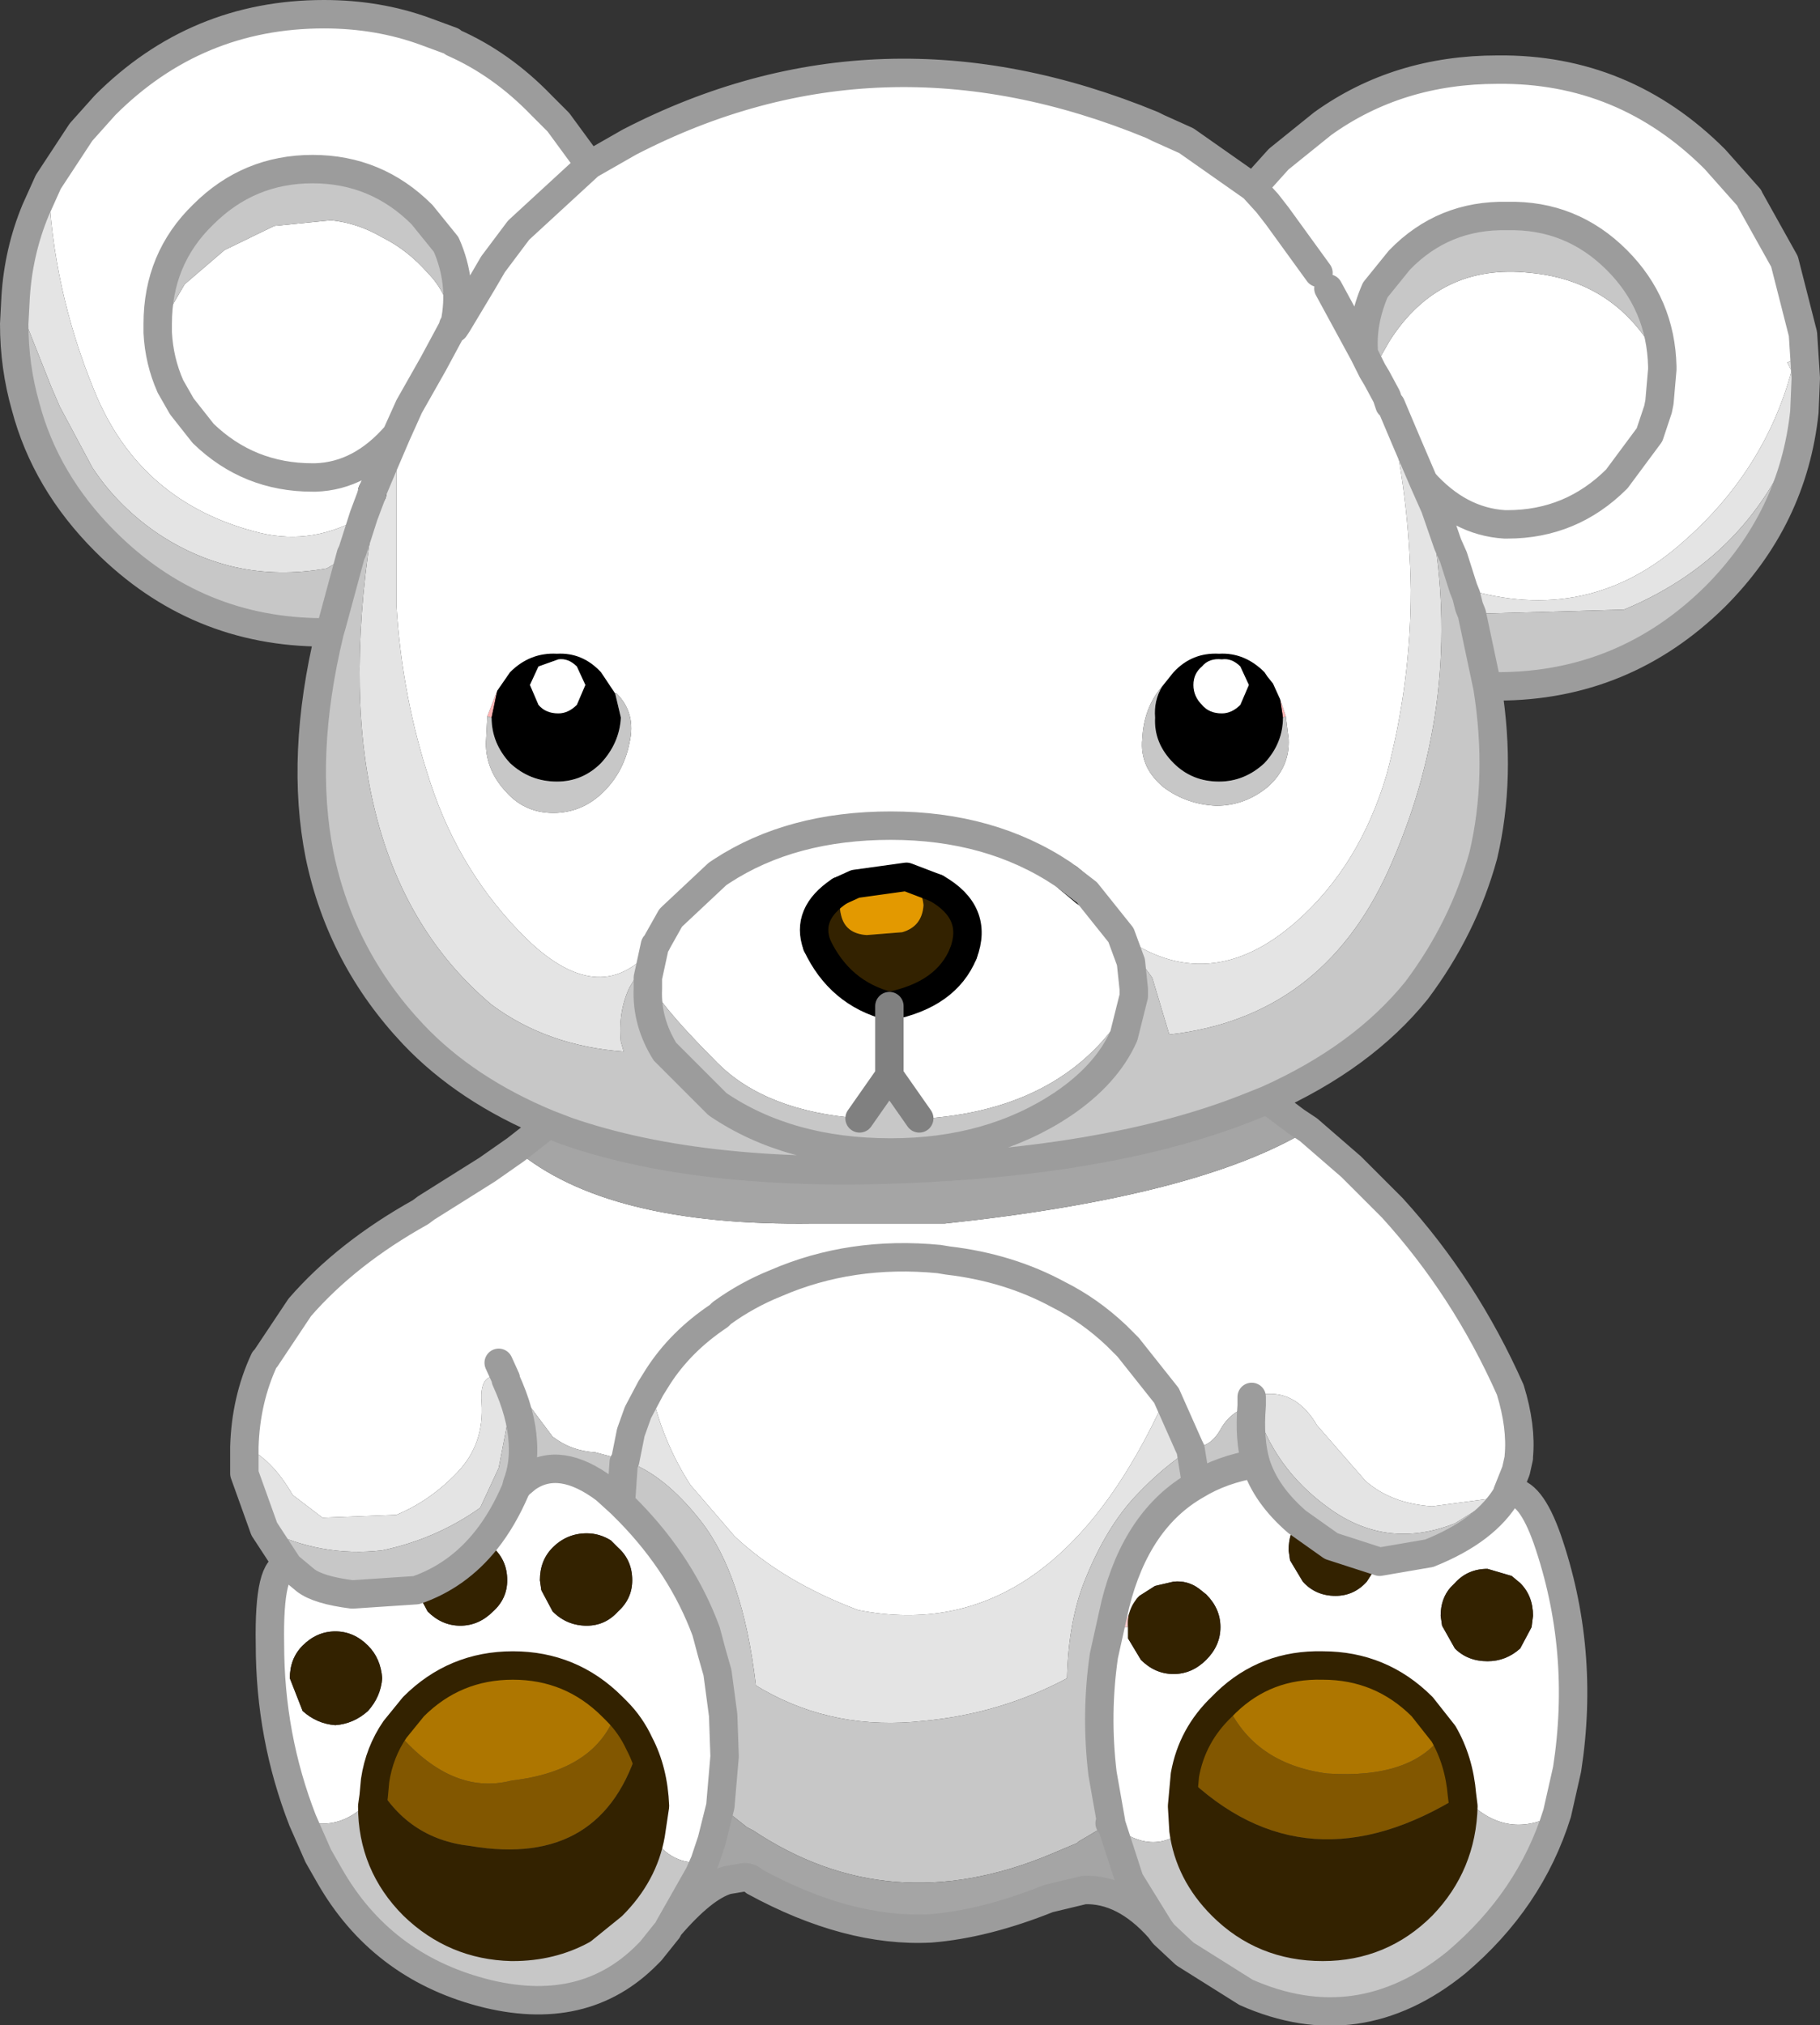
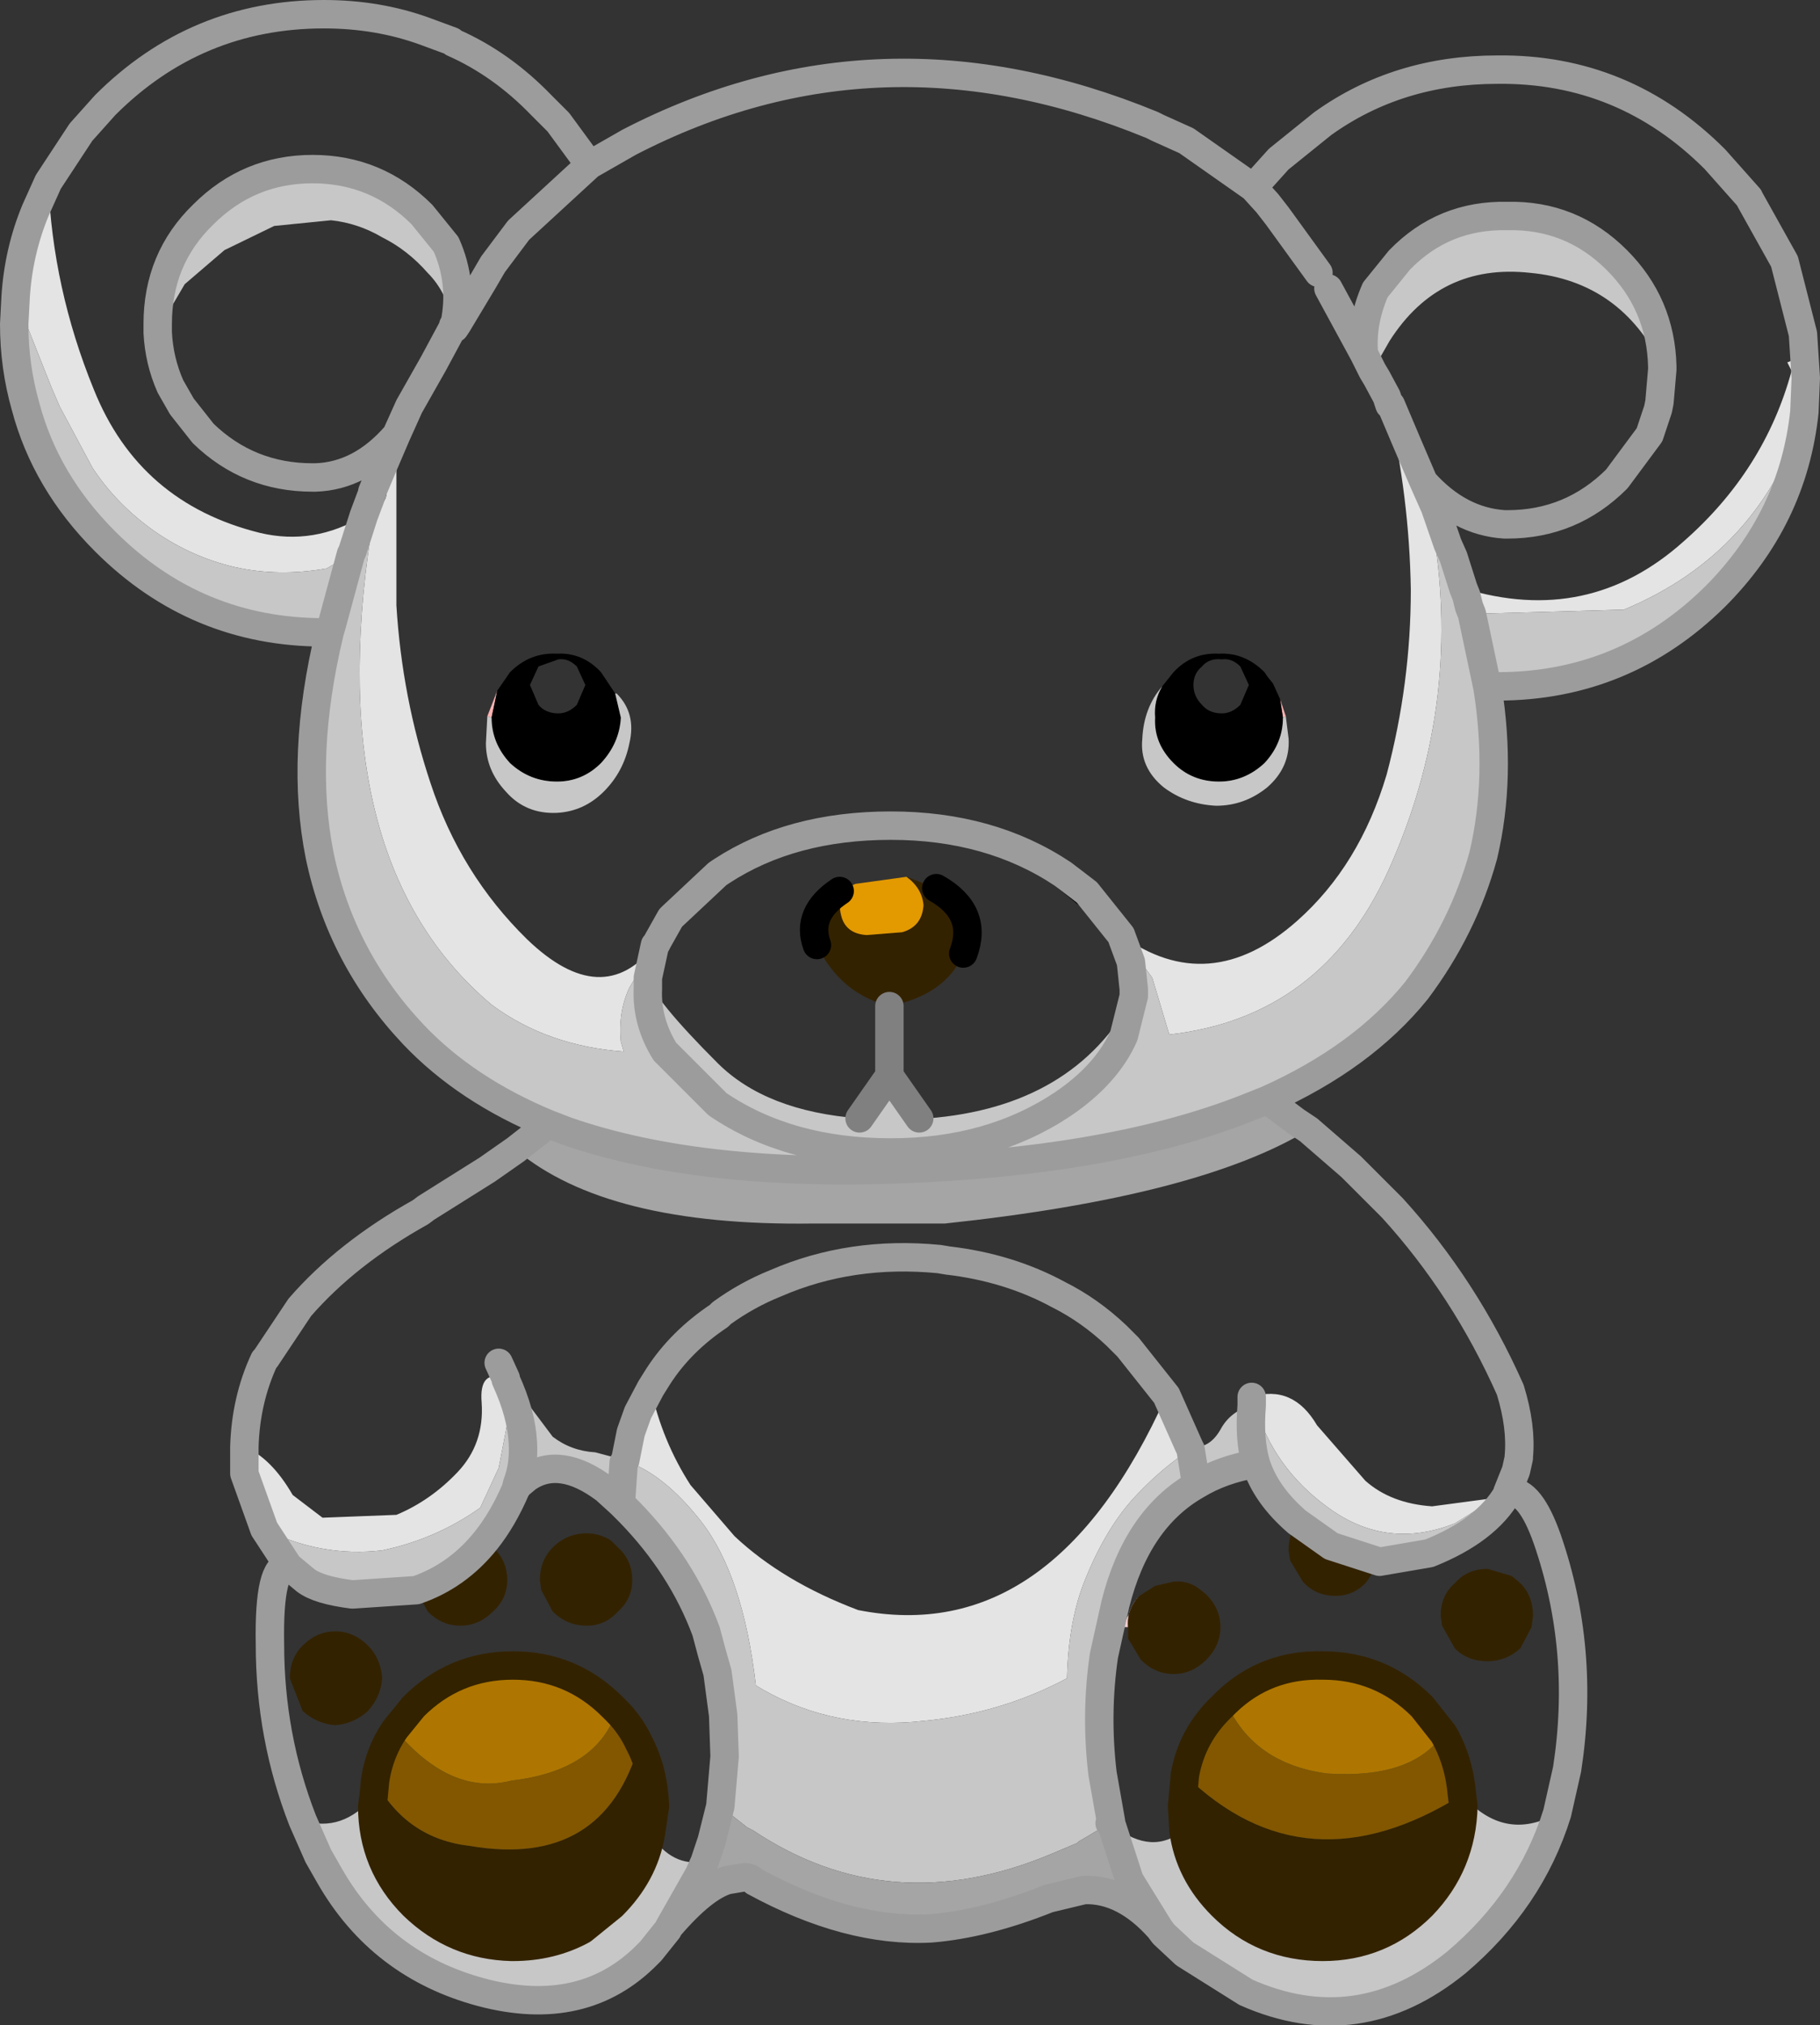
<svg xmlns="http://www.w3.org/2000/svg" height="71.25px" width="64.05px">
  <rect width="100%" height="100%" fill="#333333" stroke="none" />
  <g transform="matrix(1.0, 0.0, 0.0, 1.0, 32.05, 35.6)">
-     <path d="M-16.05 -24.2 L-15.95 -24.2 -16.0 -24.15 -16.05 -24.2" fill="#ffecec" fill-rule="evenodd" stroke="none" />
    <path d="M16.9 -21.35 L16.8 -21.35 16.85 -21.35 16.9 -21.35 M8.05 20.55 Q7.6 21.0 7.65 21.65 L7.45 21.65 7.95 20.65 8.05 20.55 M-16.1 -24.1 L-16.1 -24.15 -16.05 -24.2 -16.05 -24.1 -16.0 -24.15 -16.05 -24.1 -16.05 -24.2 -16.0 -24.15 -15.95 -24.2 -16.05 -24.05 -16.1 -24.05 -16.1 -24.1 M-16.1 -24.05 L-16.05 -24.1 -16.1 -24.05 M-10.35 -11.2 L-10.4 -11.2 -10.35 -11.2" fill="#ffcccc" fill-rule="evenodd" stroke="none" />
    <path d="M-9.15 33.05 L-9.2 33.1 -9.25 33.15 -9.15 33.05 M6.2 -4.2 L6.15 -4.2 5.55 -4.7 6.2 -4.2 M-6.65 -4.95 L-6.75 -4.8 -6.8 -4.85 -6.65 -4.95 M7.05 28.55 L7.15 28.65 7.1 28.7 7.05 28.55" fill="#ffa2a2" fill-rule="evenodd" stroke="none" />
    <path d="M-26.5 -24.2 L-26.4 -24.15 -26.5 -23.9 -26.5 -24.2 M-16.1 -24.15 L-16.05 -24.2 -16.1 -24.15" fill="#ff7171" fill-rule="evenodd" stroke="none" />
    <path d="M13.2 -10.4 L13.1 -10.35 13.0 -11.0 13.2 -10.4 M-8.4 -3.35 L-8.45 -3.3 -8.45 -3.35 -8.4 -3.35 M-14.55 -11.3 L-14.75 -10.35 -14.9 -10.4 -14.55 -11.3 M-14.25 12.95 L-14.25 12.9 -14.5 12.35 -14.05 12.85 -14.25 12.95 M-21.3 20.0 L-21.9 19.5 -21.3 19.9 -21.3 20.0" fill="#ffb3b3" fill-rule="evenodd" stroke="none" />
    <path d="M13.1 -10.35 Q13.1 -9.45 12.45 -8.75 11.75 -8.1 10.85 -8.1 9.9 -8.1 9.25 -8.75 8.55 -9.45 8.6 -10.35 8.55 -10.95 8.85 -11.45 L9.25 -11.95 Q9.9 -12.65 10.85 -12.6 11.75 -12.65 12.45 -11.95 L12.55 -11.8 12.75 -11.55 13.0 -11.0 13.1 -10.35 M11.6 -10.8 L11.9 -11.5 11.6 -12.15 Q11.3 -12.45 10.95 -12.4 10.5 -12.45 10.25 -12.15 9.95 -11.9 9.95 -11.5 9.95 -11.1 10.25 -10.8 10.5 -10.5 10.95 -10.5 11.3 -10.5 11.6 -10.8 M-14.55 -11.3 L-14.1 -11.95 Q-13.4 -12.65 -12.45 -12.6 -11.55 -12.65 -10.9 -11.95 L-10.4 -11.2 -10.2 -10.35 Q-10.25 -9.45 -10.9 -8.75 -11.55 -8.1 -12.45 -8.1 -13.4 -8.1 -14.1 -8.75 -14.75 -9.45 -14.75 -10.35 L-14.55 -11.3 M-12.4 -10.5 Q-12.05 -10.5 -11.75 -10.8 L-11.45 -11.5 -11.75 -12.15 Q-12.05 -12.45 -12.4 -12.4 L-13.1 -12.15 -13.4 -11.5 -13.1 -10.8 Q-12.85 -10.5 -12.4 -10.5" fill="#000000" fill-rule="evenodd" stroke="none" />
-     <path d="M29.55 -28.55 L30.75 -26.4 31.4 -23.85 Q31.45 -23.05 30.85 -22.85 L31.0 -22.55 Q30.05 -19.05 27.2 -16.55 23.85 -13.55 19.45 -14.9 L19.1 -16.0 18.9 -16.45 18.45 -17.75 18.05 -18.65 Q19.3 -17.25 20.9 -17.15 L21.0 -17.15 Q23.25 -17.15 24.85 -18.75 L26.0 -20.3 26.3 -21.2 26.35 -21.45 26.45 -22.6 26.45 -22.7 26.45 -22.6 26.35 -21.45 26.3 -21.2 26.0 -20.3 24.85 -18.75 Q23.25 -17.15 21.0 -17.15 L20.9 -17.15 Q19.3 -17.25 18.05 -18.65 L17.45 -20.05 16.9 -21.35 16.85 -21.35 16.8 -21.35 Q17.55 -18.1 17.6 -14.85 17.6 -11.55 16.75 -8.35 15.8 -5.15 13.6 -3.2 10.5 -0.45 7.4 -2.7 L7.75 -1.75 7.85 -0.8 7.85 -0.55 Q5.75 3.35 0.6 3.75 L0.3 3.75 -0.75 2.25 -0.75 -0.2 -0.75 2.25 -1.8 3.75 Q-5.1 3.5 -6.8 1.8 -9.05 -0.45 -9.25 -1.2 L-9.0 -2.35 -8.95 -2.4 -8.9 -2.5 -8.45 -3.3 -8.9 -2.5 -8.95 -2.4 -9.0 -2.35 Q-10.85 0.0 -13.5 -2.55 -15.85 -4.85 -16.9 -8.05 -17.9 -11.05 -18.1 -14.3 L-18.1 -20.3 Q-19.35 -18.85 -20.95 -18.8 L-21.05 -18.8 Q-23.3 -18.8 -24.9 -20.35 L-25.65 -21.3 -26.05 -22.0 Q-26.45 -22.9 -26.5 -23.9 -26.45 -22.9 -26.05 -22.0 L-25.65 -21.3 -24.9 -20.35 Q-23.3 -18.8 -21.05 -18.8 L-20.95 -18.8 Q-19.35 -18.85 -18.1 -20.3 L-17.65 -21.3 -16.8 -22.8 -16.1 -24.1 -16.8 -22.8 -17.65 -21.3 -18.1 -20.3 -18.55 -19.25 -18.95 -18.3 -18.95 -18.25 -19.1 -17.85 -19.25 -17.45 Q-21.0 -16.4 -22.9 -16.85 -27.15 -17.9 -28.75 -21.9 -30.2 -25.45 -30.35 -29.2 L-29.2 -30.95 -28.35 -31.9 Q-25.15 -35.1 -20.65 -35.1 -18.75 -35.1 -17.1 -34.5 L-16.15 -34.15 -16.1 -34.1 Q-14.4 -33.35 -13.0 -31.9 L-12.95 -31.85 -12.4 -31.3 -11.3 -29.8 -9.9 -30.6 Q-1.1 -35.15 8.5 -31.2 L8.6 -31.15 8.7 -31.1 9.7 -30.65 12.05 -29.0 12.95 -30.0 14.5 -31.25 Q17.15 -33.15 20.65 -33.15 25.1 -33.2 28.3 -30.0 L29.5 -28.65 29.55 -28.55 M14.0 4.15 L15.5 5.45 16.95 6.9 Q19.5 9.7 21.1 13.3 21.5 14.6 21.4 15.65 L21.4 15.7 21.3 16.15 20.6 17.1 18.35 17.4 Q16.9 17.3 16.0 16.5 L14.3 14.55 Q13.45 13.1 12.0 13.55 L12.0 13.85 Q11.25 14.05 10.9 14.7 10.5 15.4 9.85 15.3 L9.8 15.3 9.0 13.5 7.65 11.8 7.25 11.4 Q6.3 10.5 5.2 9.95 3.45 9.0 1.3 8.75 L1.0 8.7 Q-2.1 8.4 -4.75 9.55 -5.75 9.95 -6.65 10.6 L-6.75 10.7 Q-8.1 11.6 -8.9 12.85 -8.1 11.6 -6.75 10.7 L-6.65 10.6 Q-5.75 9.95 -4.75 9.55 -2.1 8.4 1.0 8.7 L1.3 8.75 Q3.45 9.0 5.2 9.95 6.3 10.5 7.25 11.4 L7.65 11.8 9.0 13.5 Q5.0 22.4 -1.85 21.05 -4.5 20.05 -6.2 18.45 L-7.75 16.65 Q-8.75 15.1 -9.15 13.25 L-8.9 12.85 Q-9.85 13.5 -9.6 14.1 L-9.85 14.8 -10.05 15.8 -10.1 15.85 -10.35 15.7 -11.1 15.5 Q-11.95 15.45 -12.6 14.95 L-13.5 13.75 -14.05 12.85 -14.5 12.35 -14.25 12.9 Q-15.2 12.55 -15.1 13.75 -15.0 15.2 -15.95 16.2 -16.9 17.2 -18.1 17.7 L-20.7 17.8 -21.75 17.0 Q-22.5 15.7 -23.45 15.3 -23.4 13.65 -22.75 12.25 L-22.7 12.2 -21.5 10.4 Q-19.85 8.5 -17.25 7.05 L-17.05 6.9 -14.9 5.55 -13.9 4.85 Q-10.7 7.55 -3.45 7.45 L1.2 7.45 Q10.15 6.5 14.0 4.15 M21.0 16.9 L21.1 16.9 Q21.8 16.85 22.4 18.55 23.75 22.45 23.1 26.65 L22.75 28.2 Q20.9 29.25 19.4 27.55 19.3 26.35 18.75 25.4 L18.0 24.45 Q16.55 23.0 14.5 23.0 12.5 22.95 11.1 24.3 L10.95 24.45 Q9.9 25.45 9.65 26.85 L9.55 27.95 9.6 28.8 Q8.5 29.7 7.15 28.65 L7.05 28.55 7.05 28.5 6.75 26.8 Q6.5 24.7 6.8 22.65 L7.2 20.85 Q7.95 17.85 10.05 16.65 10.95 16.1 12.15 15.9 12.5 17.0 13.6 17.95 13.3 18.35 13.3 18.95 L13.35 19.3 13.8 20.05 Q14.25 20.55 14.95 20.55 15.6 20.55 16.05 20.05 L16.5 19.35 18.25 19.05 Q20.25 18.25 21.0 16.95 L21.0 16.9 M-21.4 28.45 Q-22.55 25.5 -22.55 22.25 -22.6 19.45 -21.9 19.5 L-21.3 20.0 Q-20.85 20.35 -19.65 20.5 L-17.4 20.35 -17.0 21.1 Q-16.5 21.6 -15.85 21.6 -15.2 21.6 -14.7 21.1 -14.2 20.65 -14.2 20.0 -14.2 19.3 -14.7 18.85 L-14.95 18.6 Q-14.35 17.85 -13.9 16.8 L-13.8 16.65 -13.5 16.4 Q-12.35 15.6 -10.75 16.8 L-10.2 17.3 -9.9 17.6 Q-8.05 19.5 -7.2 21.8 L-7.0 22.55 -6.8 23.25 -6.6 24.75 -6.55 26.2 -6.7 27.95 -6.9 28.75 -7.0 29.15 -7.25 29.9 Q-8.4 30.1 -9.15 28.95 L-9.0 27.95 Q-9.05 26.7 -9.55 25.75 -9.85 25.1 -10.35 24.6 L-10.5 24.45 Q-11.95 23.0 -14.0 23.0 -16.05 23.0 -17.5 24.45 L-18.15 25.25 Q-18.7 26.05 -18.85 27.05 L-18.9 27.6 Q-20.0 28.9 -21.4 28.45 M26.45 -22.7 Q26.4 -24.9 24.85 -26.45 23.25 -28.05 21.0 -28.0 18.75 -28.05 17.2 -26.45 L16.35 -25.4 Q15.85 -24.25 15.95 -23.15 L16.25 -22.55 16.85 -23.6 Q18.6 -26.35 21.8 -26.0 25.0 -25.7 26.45 -22.7 M16.25 -22.55 L16.4 -22.3 16.75 -21.65 16.85 -21.35 16.75 -21.65 16.4 -22.3 16.25 -22.55 M14.35 -26.0 L12.9 -28.0 12.55 -28.45 12.05 -29.0 12.55 -28.45 12.9 -28.0 14.35 -26.0 M8.85 -11.45 Q8.2 -10.7 8.15 -9.6 8.05 -8.6 8.9 -7.9 9.7 -7.3 10.75 -7.25 11.75 -7.25 12.55 -7.9 13.35 -8.6 13.3 -9.6 L13.2 -10.4 13.0 -11.0 12.75 -11.55 12.55 -11.8 12.45 -11.95 Q11.75 -12.65 10.85 -12.6 9.9 -12.65 9.25 -11.95 L8.85 -11.45 M1.85 -2.05 Q2.4 -3.5 0.9 -4.35 L-0.15 -4.75 -1.95 -4.5 -2.5 -4.25 Q-3.7 -3.45 -3.3 -2.35 -2.5 -0.65 -0.75 -0.2 1.25 -0.6 1.85 -2.05 M6.2 -4.2 L7.4 -2.7 6.2 -4.2 5.55 -4.7 6.15 -4.2 6.2 -4.2 M-6.65 -4.95 Q-4.2 -6.55 -0.7 -6.55 2.8 -6.55 5.35 -4.85 L5.55 -4.7 5.35 -4.85 Q2.8 -6.55 -0.7 -6.55 -4.2 -6.55 -6.65 -4.95 L-6.8 -4.85 -6.75 -4.8 -6.65 -4.95 M-8.4 -3.35 L-6.8 -4.85 -8.4 -3.35 -8.45 -3.35 -8.45 -3.3 -8.4 -3.35 M11.6 -10.8 Q11.3 -10.5 10.95 -10.5 10.5 -10.5 10.25 -10.8 9.95 -11.1 9.95 -11.5 9.95 -11.9 10.25 -12.15 10.5 -12.45 10.95 -12.4 11.3 -12.45 11.6 -12.15 L11.9 -11.5 11.6 -10.8 M14.7 -25.45 L15.95 -23.15 14.7 -25.45 M21.9 21.25 Q21.9 20.55 21.45 20.1 L21.15 19.85 20.3 19.6 Q19.6 19.6 19.15 20.1 L19.0 20.25 Q18.65 20.65 18.65 21.25 L18.7 21.6 19.15 22.4 Q19.6 22.85 20.3 22.85 20.95 22.85 21.45 22.4 L21.85 21.65 21.9 21.25 M8.05 20.55 L7.95 20.65 7.45 21.65 7.65 21.65 7.65 22.05 8.1 22.8 Q8.6 23.3 9.25 23.3 9.9 23.3 10.4 22.8 10.9 22.3 10.9 21.65 10.9 21.0 10.4 20.5 L10.15 20.3 Q9.75 20.0 9.25 20.05 L8.6 20.2 8.05 20.55 M-16.05 -24.2 Q-15.75 -25.65 -16.35 -27.0 L-17.2 -28.05 Q-18.8 -29.65 -21.05 -29.65 -23.3 -29.65 -24.9 -28.05 -26.5 -26.5 -26.5 -24.2 L-26.5 -23.9 -26.4 -24.15 -25.55 -25.6 -24.15 -26.8 -22.4 -27.65 -20.4 -27.85 Q-19.45 -27.75 -18.6 -27.25 -17.7 -26.8 -17.0 -26.0 -16.3 -25.3 -16.1 -24.15 L-16.1 -24.1 -16.1 -24.05 -16.05 -24.05 -15.95 -24.2 -16.05 -24.2 M-11.3 -29.8 L-13.8 -27.5 -14.7 -26.3 -15.05 -25.7 -15.95 -24.2 -15.05 -25.7 -14.7 -26.3 -13.8 -27.5 -11.3 -29.8 M-10.35 -11.2 L-10.4 -11.2 -10.9 -11.95 Q-11.55 -12.65 -12.45 -12.6 -13.4 -12.65 -14.1 -11.95 L-14.55 -11.3 -14.9 -10.4 -14.95 -9.45 Q-14.95 -8.5 -14.25 -7.75 -13.55 -6.95 -12.45 -7.0 -11.5 -7.05 -10.8 -7.75 -10.1 -8.45 -9.9 -9.45 -9.65 -10.5 -10.35 -11.2 M-12.4 -10.5 Q-12.85 -10.5 -13.1 -10.8 L-13.4 -11.5 -13.1 -12.15 -12.4 -12.4 Q-12.05 -12.45 -11.75 -12.15 L-11.45 -11.5 -11.75 -10.8 Q-12.05 -10.5 -12.4 -10.5 M-12.6 21.1 Q-12.1 21.6 -11.4 21.6 -10.75 21.6 -10.3 21.1 -9.8 20.65 -9.8 20.0 -9.8 19.3 -10.3 18.85 L-10.55 18.6 Q-10.95 18.35 -11.4 18.35 -12.1 18.35 -12.6 18.85 -13.05 19.3 -13.05 20.0 L-13.0 20.35 -12.6 21.1 M-19.1 22.3 Q-19.6 21.8 -20.25 21.8 -20.9 21.8 -21.4 22.3 -21.85 22.75 -21.85 23.45 L-21.4 24.6 Q-20.9 25.05 -20.25 25.1 -19.6 25.05 -19.1 24.6 -18.65 24.1 -18.6 23.45 -18.65 22.75 -19.1 22.3" fill="#ffffff" fill-rule="evenodd" stroke="none" />
    <path d="M21.0 16.9 L21.0 16.95 21.0 16.9 M12.1 13.8 L12.0 13.85 12.0 13.55 12.1 13.8 M-8.9 12.85 L-9.15 13.25 -9.6 14.1 Q-9.85 13.5 -8.9 12.85 M9.8 15.3 L9.85 15.3 9.85 15.4 9.8 15.3" fill="#ffaaaa" fill-rule="evenodd" stroke="none" />
    <path d="M-10.05 15.8 L-10.1 15.85 -10.05 15.8" fill="#ffb9b9" fill-rule="evenodd" stroke="none" />
    <path d="M0.9 -4.35 Q2.4 -3.5 1.85 -2.05 1.25 -0.6 -0.75 -0.2 -2.5 -0.65 -3.3 -2.35 -3.7 -3.45 -2.5 -4.25 L-1.95 -4.5 Q-2.65 -4.2 -2.45 -3.4 -2.3 -2.75 -1.55 -2.7 L-0.3 -2.8 Q0.4 -3.0 0.45 -3.75 0.4 -4.35 -0.15 -4.75 L0.9 -4.35 M16.5 19.35 L16.05 20.05 Q15.6 20.55 14.95 20.55 14.25 20.55 13.8 20.05 L13.35 19.3 13.3 18.95 Q13.3 18.35 13.6 17.95 L14.8 18.8 16.5 19.35 M9.6 28.8 L9.55 27.95 9.65 26.85 Q13.9 31.0 19.4 27.55 L19.45 27.95 Q19.4 30.0 18.0 31.45 16.55 32.9 14.5 32.9 12.4 32.9 10.95 31.45 9.8 30.3 9.6 28.8 M21.9 21.25 L21.85 21.65 21.45 22.4 Q20.95 22.85 20.3 22.85 19.6 22.85 19.15 22.4 L18.7 21.6 18.65 21.25 Q18.65 20.65 19.0 20.25 L19.15 20.1 Q19.6 19.6 20.3 19.6 L21.15 19.85 21.45 20.1 Q21.9 20.55 21.9 21.25 M7.65 21.65 Q7.6 21.0 8.05 20.55 L8.6 20.2 9.25 20.05 Q9.75 20.0 10.15 20.3 L10.4 20.5 Q10.9 21.0 10.9 21.65 10.9 22.3 10.4 22.8 9.9 23.3 9.25 23.3 8.6 23.3 8.1 22.8 L7.65 22.05 7.65 21.65 M-14.95 18.6 L-14.7 18.85 Q-14.2 19.3 -14.2 20.0 -14.2 20.65 -14.7 21.1 -15.2 21.6 -15.85 21.6 -16.5 21.6 -17.0 21.1 L-17.4 20.35 Q-15.95 19.85 -14.95 18.6 M-19.1 22.3 Q-18.65 22.75 -18.6 23.45 -18.65 24.1 -19.1 24.6 -19.6 25.05 -20.25 25.1 -20.9 25.05 -21.4 24.6 L-21.85 23.45 Q-21.85 22.75 -21.4 22.3 -20.9 21.8 -20.25 21.8 -19.6 21.8 -19.1 22.3 M-12.6 21.1 L-13.0 20.35 -13.05 20.0 Q-13.05 19.3 -12.6 18.85 -12.1 18.35 -11.4 18.35 -10.95 18.35 -10.55 18.6 L-10.3 18.85 Q-9.8 19.3 -9.8 20.0 -9.8 20.65 -10.3 21.1 -10.75 21.6 -11.4 21.6 -12.1 21.6 -12.6 21.1 M-9.55 25.75 Q-9.05 26.7 -9.0 27.95 L-9.15 28.95 Q-9.4 30.35 -10.5 31.45 L-11.55 32.3 Q-12.65 32.9 -14.0 32.9 L-14.05 32.9 Q-16.05 32.85 -17.5 31.45 -18.95 30.0 -18.95 27.95 L-18.9 27.6 -18.85 27.05 Q-17.75 29.1 -15.5 29.35 -10.8 30.15 -9.55 25.75" fill="#332200" fill-rule="evenodd" stroke="none" />
    <path d="M9.65 26.85 Q9.9 25.45 10.95 24.45 L11.1 24.3 Q12.05 26.45 14.65 26.8 17.65 27.0 18.75 25.4 19.3 26.35 19.4 27.55 13.9 31.0 9.65 26.85 M-18.15 25.25 Q-16.2 27.6 -14.05 27.05 -11.05 26.7 -10.35 24.6 -9.85 25.1 -9.55 25.75 -10.8 30.15 -15.5 29.35 -17.75 29.1 -18.85 27.05 -18.7 26.05 -18.15 25.25" fill="#825700" fill-rule="evenodd" stroke="none" />
    <path d="M11.1 24.3 Q12.5 22.95 14.5 23.0 16.55 23.0 18.0 24.45 L18.75 25.4 Q17.65 27.0 14.65 26.8 12.05 26.45 11.1 24.3 M-18.15 25.25 L-17.5 24.45 Q-16.05 23.0 -14.0 23.0 -11.95 23.0 -10.5 24.45 L-10.35 24.6 Q-11.05 26.7 -14.05 27.05 -16.2 27.6 -18.15 25.25" fill="#ae7600" fill-rule="evenodd" stroke="none" />
    <path d="M-0.15 -4.75 Q0.4 -4.35 0.45 -3.75 0.4 -3.0 -0.3 -2.8 L-1.55 -2.7 Q-2.3 -2.75 -2.45 -3.4 -2.65 -4.2 -1.95 -4.5 L-0.15 -4.75" fill="#e39900" fill-rule="evenodd" stroke="none" />
    <path d="M31.4 -23.85 L31.5 -22.3 31.45 -21.1 Q29.9 -16.15 25.1 -14.15 L19.75 -14.0 19.65 -14.25 19.55 -14.65 19.45 -14.9 Q23.85 -13.55 27.2 -16.55 30.05 -19.05 31.0 -22.55 L30.85 -22.85 Q31.45 -23.05 31.4 -23.85 M-22.75 18.2 L-23.45 16.25 -23.45 15.55 -23.45 15.3 Q-22.5 15.7 -21.75 17.0 L-20.7 17.8 -18.1 17.7 Q-16.9 17.2 -15.95 16.2 -15.0 15.2 -15.1 13.75 -15.2 12.55 -14.25 12.9 L-14.25 12.95 Q-14.15 13.7 -14.2 14.5 L-14.5 16.05 -15.15 17.45 Q-16.7 18.55 -18.6 18.95 -20.75 19.2 -22.75 18.2 M-31.5 -25.15 Q-31.4 -26.75 -30.8 -28.2 L-30.35 -29.2 Q-30.2 -25.45 -28.75 -21.9 -27.15 -17.9 -22.9 -16.85 -21.0 -16.4 -19.25 -17.45 L-19.65 -16.2 -19.7 -16.1 -20.55 -15.6 Q-22.25 -15.3 -23.8 -15.65 -25.3 -16.0 -26.6 -16.9 -27.95 -17.85 -28.8 -19.15 L-29.95 -21.3 -30.25 -22.0 -31.5 -25.15 M16.8 -21.35 L16.9 -21.35 17.45 -20.05 18.05 -18.65 18.35 -17.1 18.4 -16.85 Q19.4 -10.7 16.8 -4.95 14.45 0.2 9.1 0.8 L8.5 -1.2 7.4 -2.7 Q10.5 -0.45 13.6 -3.2 15.8 -5.15 16.75 -8.35 17.6 -11.55 17.6 -14.85 17.55 -18.1 16.8 -21.35 M20.6 17.1 L19.15 18.0 Q16.75 18.95 14.7 17.45 12.75 16.05 12.1 13.8 L12.0 13.55 Q13.45 13.1 14.3 14.55 L16.0 16.5 Q16.9 17.3 18.35 17.4 L20.6 17.1 M-9.15 13.25 Q-8.75 15.1 -7.75 16.65 L-6.2 18.45 Q-4.5 20.05 -1.85 21.05 5.0 22.4 9.0 13.5 L9.8 15.3 9.85 15.4 Q8.9 16.0 7.95 17.0 6.9 18.1 6.15 19.95 5.55 21.4 5.5 23.45 3.15 24.7 0.45 24.95 -2.65 25.3 -5.2 23.85 L-5.45 23.7 Q-5.9 19.8 -7.4 17.9 -8.7 16.25 -10.05 15.8 L-9.85 14.8 -9.6 14.1 -9.15 13.25 M-18.55 -19.25 L-18.1 -20.3 -18.1 -14.3 Q-17.9 -11.05 -16.9 -8.05 -15.85 -4.85 -13.5 -2.55 -10.85 0.0 -9.0 -2.35 L-9.9 -0.85 Q-10.3 0.0 -10.2 1.05 L-10.1 1.4 Q-12.8 1.2 -14.75 -0.25 -20.75 -5.3 -19.0 -16.8 L-18.55 -19.25" fill="#e4e4e4" fill-rule="evenodd" stroke="none" />
    <path d="M31.45 -21.1 Q31.05 -17.35 28.3 -14.6 25.1 -11.45 20.65 -11.45 L20.45 -11.45 20.3 -11.4 Q20.8 -8.25 20.15 -5.5 19.45 -2.95 17.8 -0.75 15.9 1.6 12.55 3.1 L12.05 3.3 Q7.5 5.15 0.5 5.5 -7.2 5.9 -12.1 4.2 L-12.75 3.95 Q-15.65 2.75 -17.5 0.8 -20.05 -1.9 -20.8 -5.5 -21.5 -9.0 -20.45 -13.35 L-20.65 -13.35 Q-25.15 -13.35 -28.35 -16.55 -30.45 -18.65 -31.15 -21.3 -31.55 -22.7 -31.55 -24.2 L-31.5 -25.15 -30.25 -22.0 -29.95 -21.3 -28.8 -19.15 Q-27.95 -17.85 -26.6 -16.9 -25.3 -16.0 -23.8 -15.65 -22.25 -15.3 -20.55 -15.6 L-19.7 -16.1 -19.65 -16.2 -19.25 -17.45 -19.1 -17.85 -18.95 -18.25 -18.95 -18.3 -18.55 -19.25 -19.0 -16.8 Q-20.75 -5.3 -14.75 -0.25 -12.8 1.2 -10.1 1.4 L-10.2 1.05 Q-10.3 0.0 -9.9 -0.85 L-9.0 -2.35 -9.25 -1.2 Q-9.05 -0.45 -6.8 1.8 -5.1 3.5 -1.8 3.75 L-0.75 2.25 0.3 3.75 0.6 3.75 Q5.75 3.35 7.85 -0.55 L7.85 -0.8 7.75 -1.75 7.4 -2.7 8.5 -1.2 9.1 0.8 Q14.45 0.2 16.8 -4.95 19.4 -10.7 18.4 -16.85 L18.35 -17.1 18.05 -18.65 18.45 -17.75 18.9 -16.45 19.1 -16.0 19.45 -14.9 19.55 -14.65 19.65 -14.25 19.75 -14.0 25.1 -14.15 Q29.9 -16.15 31.45 -21.1 M21.3 16.15 L21.0 16.9 21.0 16.95 Q20.25 18.25 18.25 19.05 L16.5 19.35 14.8 18.8 13.6 17.95 Q12.5 17.0 12.15 15.9 10.95 16.1 10.05 16.65 7.95 17.85 7.2 20.85 L6.8 22.65 Q6.5 24.7 6.75 26.8 L7.05 28.5 7.0 28.55 5.9 29.2 5.85 29.25 4.9 29.65 Q-0.75 32.0 -5.55 28.8 L-5.75 28.7 -6.7 27.95 -6.55 26.2 -6.6 24.75 -6.8 23.25 -7.0 22.55 -7.2 21.8 Q-8.05 19.5 -9.9 17.6 L-10.2 17.3 -10.1 15.85 -10.2 17.3 -10.75 16.8 Q-12.35 15.6 -13.5 16.4 L-13.8 16.65 -13.85 16.6 -13.9 16.8 Q-14.35 17.85 -14.95 18.6 -15.95 19.85 -17.4 20.35 L-19.65 20.5 Q-20.85 20.35 -21.3 20.0 L-21.3 19.9 -21.9 19.5 -22.75 18.2 Q-20.75 19.2 -18.6 18.95 -16.7 18.55 -15.15 17.45 L-14.5 16.05 -14.2 14.5 Q-14.15 13.7 -14.25 12.95 L-14.05 12.85 -13.5 13.75 -12.6 14.95 Q-11.95 15.45 -11.1 15.5 L-10.35 15.7 -10.1 15.85 -10.05 15.8 Q-8.7 16.25 -7.4 17.9 -5.9 19.8 -5.45 23.7 L-5.2 23.85 Q-2.65 25.3 0.45 24.95 3.15 24.7 5.5 23.45 5.55 21.4 6.15 19.95 6.9 18.1 7.95 17.0 8.9 16.0 9.85 15.4 L9.85 15.3 Q10.5 15.4 10.9 14.7 11.25 14.05 12.0 13.85 L12.1 13.8 Q12.75 16.05 14.7 17.45 16.75 18.95 19.15 18.0 L20.6 17.1 21.3 16.15 M22.75 28.2 Q21.8 31.25 19.2 33.45 15.75 36.25 11.8 34.5 L9.65 33.15 8.9 32.45 8.75 32.25 7.7 30.55 7.1 28.7 7.15 28.65 Q8.5 29.7 9.6 28.8 9.8 30.3 10.95 31.45 12.4 32.9 14.5 32.9 16.55 32.9 18.0 31.45 19.4 30.0 19.45 27.95 L19.4 27.55 Q20.9 29.25 22.75 28.2 M-8.5 32.2 L-8.55 32.3 -9.15 33.05 -9.25 33.15 Q-11.5 35.45 -15.1 34.5 -18.65 33.55 -20.45 30.4 L-20.85 29.7 -21.4 28.45 Q-20.0 28.9 -18.9 27.6 L-18.95 27.95 Q-18.95 30.0 -17.5 31.45 -16.05 32.85 -14.05 32.9 L-14.0 32.9 Q-12.65 32.9 -11.55 32.3 L-10.5 31.45 Q-9.4 30.35 -9.15 28.95 -8.4 30.1 -7.25 29.9 L-7.45 30.35 -8.5 32.2 M16.25 -22.55 L15.95 -23.15 Q15.85 -24.25 16.35 -25.4 L17.2 -26.45 Q18.75 -28.05 21.0 -28.0 23.25 -28.05 24.85 -26.45 26.4 -24.9 26.45 -22.7 25.0 -25.7 21.8 -26.0 18.6 -26.35 16.85 -23.6 L16.25 -22.55 M8.85 -11.45 Q8.55 -10.95 8.6 -10.35 8.55 -9.45 9.25 -8.75 9.9 -8.1 10.85 -8.1 11.75 -8.1 12.45 -8.75 13.1 -9.45 13.1 -10.35 L13.2 -10.4 13.3 -9.6 Q13.35 -8.6 12.55 -7.9 11.75 -7.25 10.75 -7.25 9.7 -7.3 8.9 -7.9 8.05 -8.6 8.15 -9.6 8.2 -10.7 8.85 -11.45 M19.75 -14.0 L20.3 -11.4 19.75 -14.0 M12.15 15.9 Q11.9 15.05 12.0 13.85 11.9 15.05 12.15 15.9 M-9.25 -1.2 L-9.25 -0.8 Q-9.3 0.35 -8.65 1.4 L-6.8 3.25 Q-4.3 4.95 -0.7 4.95 2.8 4.95 5.35 3.25 6.9 2.2 7.5 0.85 L7.85 -0.55 7.5 0.85 Q6.9 2.2 5.35 3.25 2.8 4.95 -0.7 4.95 -4.3 4.95 -6.8 3.25 L-8.65 1.4 Q-9.3 0.35 -9.25 -0.8 L-9.25 -1.2 M9.85 15.4 L10.05 16.65 9.85 15.4 M-26.5 -24.2 Q-26.5 -26.5 -24.9 -28.05 -23.3 -29.65 -21.05 -29.65 -18.8 -29.65 -17.2 -28.05 L-16.35 -27.0 Q-15.75 -25.65 -16.05 -24.2 L-16.1 -24.15 Q-16.3 -25.3 -17.0 -26.0 -17.7 -26.8 -18.6 -27.25 -19.45 -27.75 -20.4 -27.85 L-22.4 -27.65 -24.15 -26.8 -25.55 -25.6 -26.4 -24.15 -26.5 -24.2 M-20.45 -13.35 L-20.35 -13.7 -19.7 -16.1 -20.35 -13.7 -20.45 -13.35 M-10.4 -11.2 L-10.35 -11.2 Q-9.65 -10.5 -9.9 -9.45 -10.1 -8.45 -10.8 -7.75 -11.5 -7.05 -12.45 -7.0 -13.55 -6.95 -14.25 -7.75 -14.95 -8.5 -14.95 -9.45 L-14.9 -10.4 -14.75 -10.35 Q-14.75 -9.45 -14.1 -8.75 -13.4 -8.1 -12.45 -8.1 -11.55 -8.1 -10.9 -8.75 -10.25 -9.45 -10.2 -10.35 L-10.4 -11.2 M-13.85 16.6 Q-13.6 15.95 -13.65 15.15 -13.7 14.15 -14.25 12.95 -13.7 14.15 -13.65 15.15 -13.6 15.95 -13.85 16.6 M-1.8 3.75 L0.3 3.75 -1.8 3.75" fill="#c7c7c7" fill-rule="evenodd" stroke="none" />
    <path d="M12.55 3.1 L13.55 3.85 14.0 4.15 Q10.15 6.5 1.2 7.45 L-3.45 7.45 Q-10.7 7.55 -13.9 4.85 L-12.75 3.95 -12.1 4.2 Q-7.2 5.9 0.5 5.5 7.5 5.15 12.05 3.3 L12.55 3.1 M8.75 32.25 Q7.5 30.85 6.1 30.9 L4.85 31.2 Q2.6 32.1 0.7 32.25 -2.2 32.4 -5.5 30.6 -5.65 30.45 -5.85 30.45 L-6.45 30.55 Q-7.3 30.8 -8.5 32.2 L-7.45 30.35 -7.25 29.9 -7.0 29.15 -6.9 28.75 -6.7 27.95 -5.75 28.7 -5.55 28.8 Q-0.75 32.0 4.9 29.65 L5.85 29.25 5.9 29.2 7.0 28.55 7.1 28.7 7.7 30.55 8.75 32.25" fill="#a5a5a5" fill-rule="evenodd" stroke="none" />
    <path d="M0.9 -4.35 Q2.4 -3.5 1.85 -2.05 M6.15 -4.2 L5.55 -4.7 M-18.95 -18.3 L-18.95 -18.25 M-2.5 -4.25 Q-3.7 -3.45 -3.3 -2.35" fill="none" stroke="#000000" stroke-linecap="round" stroke-linejoin="round" stroke-width="1.0" />
    <path d="M8.7 -31.1 L9.7 -30.65" fill="none" stroke="#000000" stroke-linecap="round" stroke-linejoin="round" stroke-width="0.5" />
    <path d="M9.6 28.8 L9.55 27.95 9.65 26.85 Q9.9 25.45 10.95 24.45 L11.1 24.3 Q12.5 22.95 14.5 23.0 16.55 23.0 18.0 24.45 L18.75 25.4 Q19.3 26.35 19.4 27.55 L19.45 27.95 Q19.4 30.0 18.0 31.45 16.55 32.9 14.5 32.9 12.4 32.9 10.95 31.45 9.8 30.3 9.6 28.8 M-10.35 24.6 L-10.5 24.45 Q-11.95 23.0 -14.0 23.0 -16.05 23.0 -17.5 24.45 L-18.15 25.25 Q-18.7 26.05 -18.85 27.05 L-18.9 27.6 -18.95 27.95 Q-18.95 30.0 -17.5 31.45 -16.05 32.85 -14.05 32.9 L-14.0 32.9 Q-12.65 32.9 -11.55 32.3 L-10.5 31.45 Q-9.4 30.35 -9.15 28.95 L-9.0 27.95 Q-9.05 26.7 -9.55 25.75 -9.85 25.1 -10.35 24.6" fill="none" stroke="#332200" stroke-linecap="round" stroke-linejoin="round" stroke-width="1.0" />
-     <path d="M1.85 -2.05 Q1.25 -0.6 -0.75 -0.2 -2.5 -0.65 -3.3 -2.35 M-1.95 -4.5 L-2.5 -4.25 M-1.95 -4.5 L-0.15 -4.75 0.9 -4.35" fill="none" stroke="#000000" stroke-linecap="round" stroke-linejoin="round" stroke-width="1.0" />
    <path d="M-0.75 -0.2 L-0.75 2.25 0.3 3.75 M-1.8 3.75 L-0.75 2.25" fill="none" stroke="#808080" stroke-linecap="round" stroke-linejoin="round" stroke-width="1.0" />
    <path d="M29.55 -28.55 L30.75 -26.4 31.4 -23.85 31.5 -22.3 31.45 -21.1 Q31.05 -17.35 28.3 -14.6 25.1 -11.45 20.65 -11.45 L20.45 -11.45 M20.3 -11.4 Q20.8 -8.25 20.15 -5.5 19.45 -2.95 17.8 -0.75 15.9 1.6 12.55 3.1 L13.55 3.85 14.0 4.15 15.5 5.45 16.95 6.9 Q19.5 9.7 21.1 13.3 21.5 14.6 21.4 15.65 L21.4 15.7 21.3 16.15 21.0 16.9 21.1 16.9 Q21.8 16.85 22.4 18.55 23.75 22.45 23.1 26.65 L22.75 28.2 Q21.8 31.25 19.2 33.45 15.75 36.25 11.8 34.5 L9.65 33.15 8.9 32.45 8.75 32.25 Q7.5 30.85 6.1 30.9 L4.85 31.2 Q2.6 32.1 0.7 32.25 -2.2 32.4 -5.5 30.6 -5.65 30.45 -5.85 30.45 L-6.45 30.55 Q-7.3 30.8 -8.5 32.2 L-8.55 32.3 -9.15 33.05 -9.2 33.1 -9.25 33.15 Q-11.5 35.45 -15.1 34.5 -18.65 33.55 -20.45 30.4 L-20.85 29.7 -21.4 28.45 Q-22.55 25.5 -22.55 22.25 -22.6 19.45 -21.9 19.5 L-22.75 18.2 -23.45 16.25 -23.45 15.55 -23.45 15.3 Q-23.4 13.65 -22.75 12.25 L-22.7 12.2 -21.5 10.4 Q-19.85 8.5 -17.25 7.05 L-17.05 6.9 -14.9 5.55 -13.9 4.85 -12.75 3.95 Q-15.65 2.75 -17.5 0.8 -20.05 -1.9 -20.8 -5.5 -21.5 -9.0 -20.45 -13.35 L-20.65 -13.35 Q-25.15 -13.35 -28.35 -16.55 -30.45 -18.65 -31.15 -21.3 -31.55 -22.7 -31.55 -24.2 L-31.5 -25.15 Q-31.4 -26.75 -30.8 -28.2 L-30.35 -29.2 -29.2 -30.95 -28.35 -31.9 Q-25.15 -35.1 -20.65 -35.1 -18.75 -35.1 -17.1 -34.5 L-16.15 -34.15 -16.1 -34.1 Q-14.4 -33.35 -13.0 -31.9 L-12.95 -31.85 -12.4 -31.3 -11.3 -29.8 -9.9 -30.6 Q-1.1 -35.15 8.5 -31.2 L8.6 -31.15 8.7 -31.1 9.7 -30.65 12.05 -29.0 12.95 -30.0 14.5 -31.25 Q17.15 -33.15 20.65 -33.15 25.1 -33.2 28.3 -30.0 L29.5 -28.65 M26.45 -22.7 Q26.4 -24.9 24.85 -26.45 23.25 -28.05 21.0 -28.0 18.75 -28.05 17.2 -26.45 L16.35 -25.4 Q15.85 -24.25 15.95 -23.15 L16.25 -22.55 16.4 -22.3 16.75 -21.65 16.85 -21.35 16.9 -21.35 17.45 -20.05 18.05 -18.65 18.45 -17.75 18.9 -16.45 19.1 -16.0 19.45 -14.9 19.55 -14.65 19.65 -14.25 19.75 -14.0 20.3 -11.4 M26.45 -22.7 L26.45 -22.6 26.35 -21.45 26.3 -21.2 26.0 -20.3 24.85 -18.75 Q23.25 -17.15 21.0 -17.15 L20.9 -17.15 Q19.3 -17.25 18.05 -18.65 M12.05 -29.0 L12.55 -28.45 12.9 -28.0 14.35 -26.0 M7.85 -0.55 L7.85 -0.8 7.75 -1.75 7.4 -2.7 6.2 -4.2 5.55 -4.7 5.35 -4.85 Q2.8 -6.55 -0.7 -6.55 -4.2 -6.55 -6.65 -4.95 L-6.8 -4.85 -8.4 -3.35 -8.45 -3.3 -8.9 -2.5 -8.95 -2.4 -9.0 -2.35 -9.25 -1.2 -9.25 -0.8 Q-9.3 0.35 -8.65 1.4 L-6.8 3.25 Q-4.3 4.95 -0.7 4.95 2.8 4.95 5.35 3.25 6.9 2.2 7.5 0.85 L7.85 -0.55 M15.95 -23.15 L14.7 -25.45 M21.0 16.9 L21.0 16.95 Q20.25 18.25 18.25 19.05 L16.5 19.35 14.8 18.8 13.6 17.95 Q12.5 17.0 12.15 15.9 10.95 16.1 10.05 16.65 7.95 17.85 7.2 20.85 L6.8 22.65 Q6.5 24.7 6.75 26.8 L7.05 28.5 7.05 28.55 7.1 28.7 7.7 30.55 8.75 32.25 M12.0 13.85 Q11.9 15.05 12.15 15.9 M-12.75 3.95 L-12.1 4.2 Q-7.2 5.9 0.5 5.5 7.5 5.15 12.05 3.3 L12.55 3.1 M9.0 13.5 L7.65 11.8 7.25 11.4 Q6.3 10.5 5.2 9.95 3.45 9.0 1.3 8.75 L1.0 8.7 Q-2.1 8.4 -4.75 9.55 -5.75 9.95 -6.65 10.6 L-6.75 10.7 Q-8.1 11.6 -8.9 12.85 L-9.15 13.25 -9.6 14.1 -9.85 14.8 -10.05 15.8 -10.1 15.85 -10.2 17.3 -9.9 17.6 Q-8.05 19.5 -7.2 21.8 L-7.0 22.55 -6.8 23.25 -6.6 24.75 -6.55 26.2 -6.7 27.95 -6.9 28.75 -7.0 29.15 -7.25 29.9 -7.45 30.35 -8.5 32.2 M9.0 13.5 L9.8 15.3 9.85 15.4 10.05 16.65 M12.0 13.85 L12.0 13.55 M7.0 28.55 L7.05 28.5 M-16.05 -24.2 Q-15.75 -25.65 -16.35 -27.0 L-17.2 -28.05 Q-18.8 -29.65 -21.05 -29.65 -23.3 -29.65 -24.9 -28.05 -26.5 -26.5 -26.5 -24.2 L-26.5 -23.9 Q-26.45 -22.9 -26.05 -22.0 L-25.65 -21.3 -24.9 -20.35 Q-23.3 -18.8 -21.05 -18.8 L-20.95 -18.8 Q-19.35 -18.85 -18.1 -20.3 L-17.65 -21.3 -16.8 -22.8 -16.1 -24.1 -16.1 -24.15 M-15.95 -24.2 L-15.05 -25.7 -14.7 -26.3 -13.8 -27.5 -11.3 -29.8 M-19.7 -16.1 L-19.65 -16.2 -19.25 -17.45 -19.1 -17.85 -18.95 -18.25 M-19.7 -16.1 L-20.35 -13.7 -20.45 -13.35 M-16.05 -24.2 L-16.05 -24.1 -16.0 -24.15 -15.95 -24.2 -16.05 -24.05 -16.1 -24.05 -16.05 -24.1 M-18.1 -20.3 L-18.55 -19.25 -18.95 -18.3 M-14.25 12.9 L-14.25 12.95 Q-13.7 14.15 -13.65 15.15 -13.6 15.95 -13.85 16.6 L-13.9 16.8 Q-14.35 17.85 -14.95 18.6 -15.95 19.85 -17.4 20.35 L-19.65 20.5 Q-20.85 20.35 -21.3 20.0 L-21.9 19.5 M-14.5 12.35 L-14.25 12.9 M-13.8 16.65 L-13.5 16.4 Q-12.35 15.6 -10.75 16.8 L-10.2 17.3 M-13.8 16.65 L-13.9 16.8" fill="none" stroke="#9c9c9c" stroke-linecap="round" stroke-linejoin="round" stroke-width="1.0" />
  </g>
</svg>